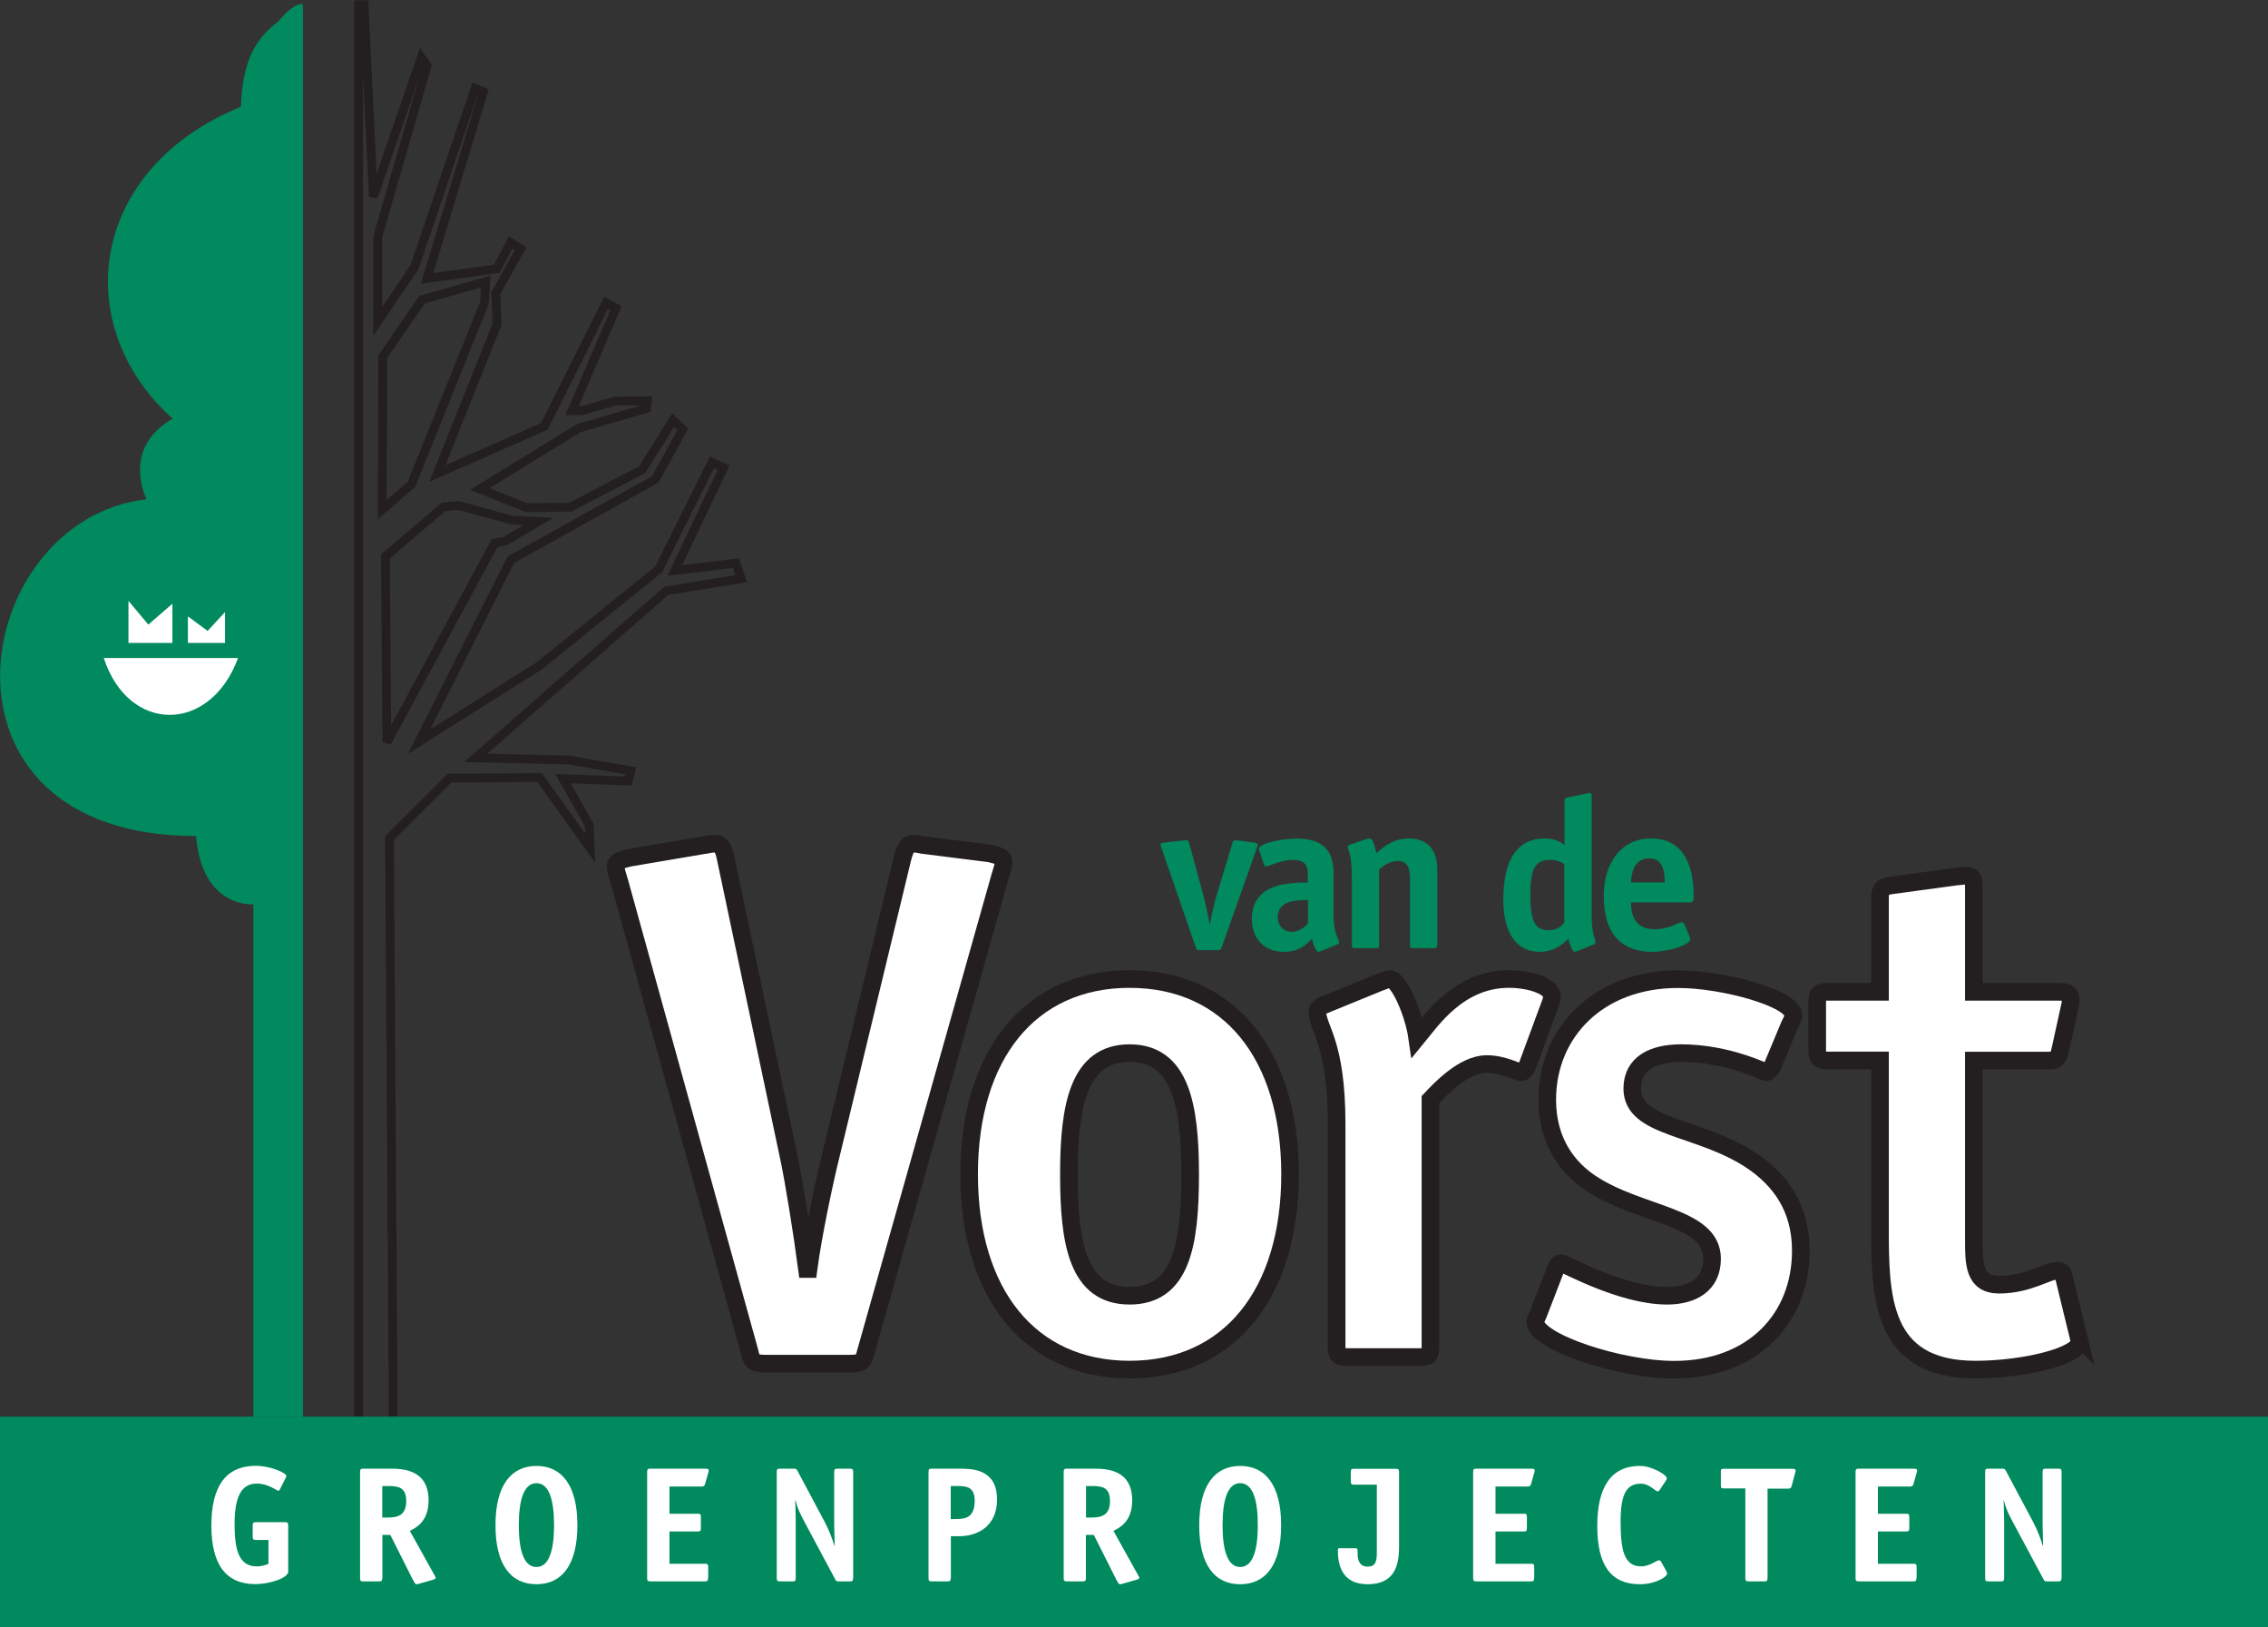
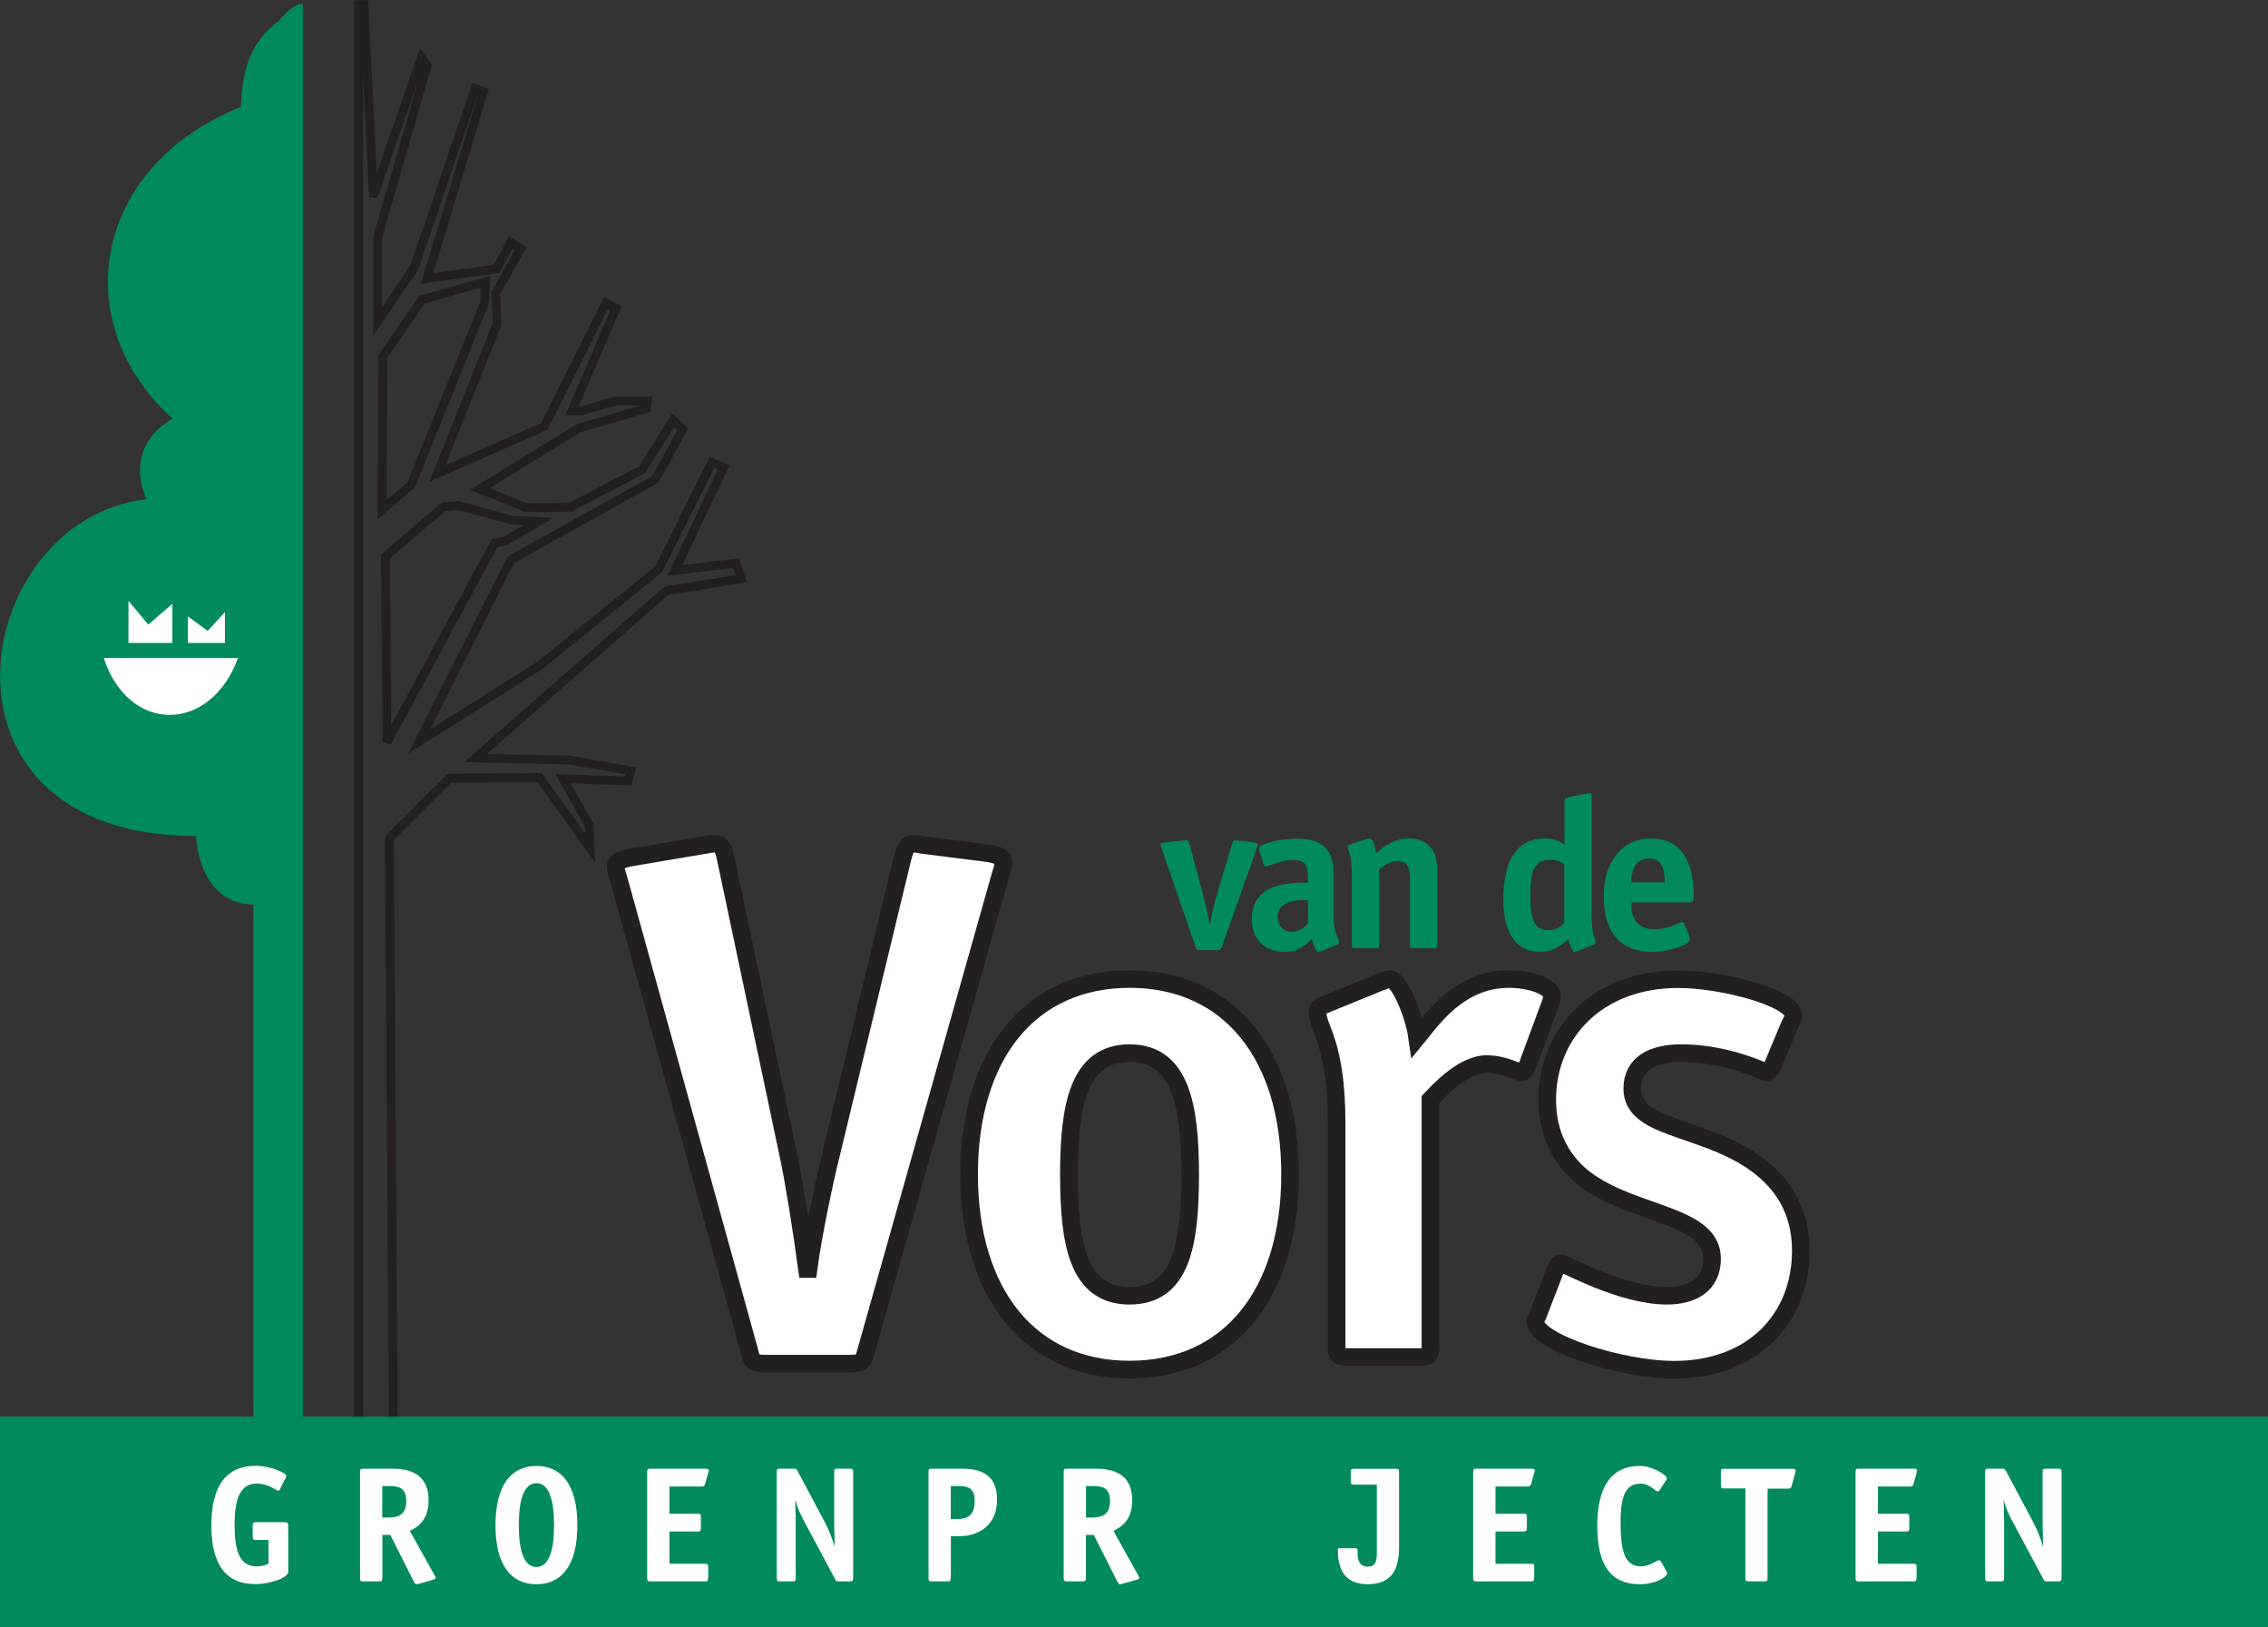
<svg xmlns="http://www.w3.org/2000/svg" id="Laag_2" data-name="Laag 2" viewBox="0 0 182.73 131.09">
  <rect x="0" y="0" width="182.73" height="131.09" fill="#333333" stroke="none" />
  <defs>
    <style>
      .cls-1 {
        fill: none;
        stroke-width: .71px;
      }

      .cls-1, .cls-2 {
        stroke: #231f20;
      }

      .cls-3 {
        fill: #008a5e;
      }

      .cls-3, .cls-4 {
        stroke-width: 0px;
      }

      .cls-2 {
        stroke-width: 1.42px;
      }

      .cls-2, .cls-4 {
        fill: #fff;
      }
    </style>
  </defs>
  <g id="Laag_1-2" data-name="Laag 1">
    <g>
      <polyline class="cls-1" points="28.89 114.11 28.89 .38 29.33 .37 30.08 15.85 33.95 4.63 34.41 5.29 30.43 19.1 30.43 25.89 33.39 21.53 38.28 7.13 38.95 7.4 34.41 22.42 40.02 21.65 41.14 19.53 41.95 20.04 39.94 23.62 40.05 26.11 35.24 38.14 43.86 34.34 48.83 24.4 49.63 24.82 46.09 33.08 46.88 33.08 49.56 32.31 52.17 32.28 52.09 32.9 46.62 34.49 38.66 39.39 42.4 40.89 45.93 40.86 51.73 37.84 54.23 33.85 55.01 34.58 52.79 38.62 41.16 45.08 33.77 59.73 43.45 53.63 53.07 45.86 57.36 37.24 58.3 37.68 54.36 45.95 59.3 45.36 59.72 46.61 53.68 47.59 38.32 61.05 45.84 61.22 50.82 62.09 50.61 62.91 45.36 62.72 47.47 66.45 47.55 68.32 43.47 62.63 36.22 62.68 31.38 67.51 31.68 114.11" />
      <polygon class="cls-1" points="30.84 28.72 34 24.14 39.13 22.68 39.03 24.4 33.14 39.03 30.79 41.05 30.84 28.72" />
      <polygon class="cls-1" points="31.05 44.82 35.75 40.82 36.94 40.72 41.23 41.89 43.38 42.01 40.7 43.58 39.84 43.76 31.17 59.8 31.05 44.82" />
      <rect class="cls-3" y="114.11" width="182.73" height="16.97" />
      <g>
        <path class="cls-4" d="M23.23,126.57c0,.56-1.56,1.03-2.65,1.03-2.33,0-3.55-1.51-3.55-4.72s1.2-4.81,3.58-4.81c1.19,0,2.46.58,2.46.81,0,.04-.01.09-.07.2l-.44.87c-.04.08-.09.13-.15.13-.08,0-.82-.58-1.72-.58-1.35,0-1.79,1.26-1.79,3.29s.34,3.38,1.78,3.38c.49,0,.84-.16.95-.21v-1.92h-.99c-.23,0-.28-.04-.28-.28v-.87c0-.24.05-.28.28-.28h2.3c.23,0,.28.04.28.28v3.68Z" />
        <path class="cls-4" d="M30.8,127.1c0,.24-.05.28-.28.28h-1.23c-.23,0-.28-.04-.28-.28v-8.52c0-.24.05-.28.28-.28h2.15c1.02,0,3.09.07,3.09,2.56,0,1.71-1.02,2.2-1.51,2.45l1.97,3.54c.04.07.11.17.11.25s-.13.12-.26.16l-1.11.32c-.05.01-.13.03-.19.03-.07,0-.17-.16-.3-.41l-1.79-3.56h-.64v3.47ZM31.14,122.24c.86,0,1.59-.13,1.59-1.35,0-1.15-.75-1.19-1.44-1.19h-.49v2.54h.34Z" />
        <path class="cls-4" d="M43.22,127.61c-2.05,0-3.3-1.55-3.3-4.76s1.26-4.77,3.3-4.77,3.3,1.56,3.3,4.77-1.25,4.76-3.3,4.76ZM44.64,122.85c0-2.08-.42-3.38-1.42-3.38s-1.42,1.31-1.42,3.38.42,3.37,1.42,3.37,1.42-1.3,1.42-3.37Z" />
        <path class="cls-4" d="M57.04,127.1c0,.24-.04.28-.26.28h-4.36c-.23,0-.28-.04-.28-.28v-8.52c0-.24.05-.28.28-.28h4.35c.26,0,.33.03.33.15,0,.07-.01.09-.04.19l-.25.89c-.05.2-.2.21-.3.21h-2.57v2.19h2.25c.24,0,.28.04.28.28v.87c0,.24-.05.28-.28.28h-2.25v2.6h2.84c.24,0,.28.04.28.28v.87Z" />
        <path class="cls-4" d="M68.73,127.1c0,.24-.04.28-.28.28h-.87c-.19,0-.23-.03-.3-.19l-2.42-4.52c-.4-.74-.62-1.21-.76-1.8h-.03c0,.17.04.85.04,1.46v4.77c0,.24-.05.28-.28.28h-.97c-.22,0-.28-.04-.28-.28v-8.52c0-.24.05-.28.28-.28h1.09c.2,0,.23.03.3.17l2.19,4.11c.37.7.62,1.38.78,1.92h.03c0-.42-.04-1.35-.04-1.72v-4.2c0-.24.05-.28.28-.28h.97c.23,0,.28.04.28.28v8.52Z" />
        <path class="cls-4" d="M76.6,127.1c0,.24-.05.28-.28.28h-1.23c-.23,0-.28-.04-.28-.28v-8.52c0-.24.05-.28.28-.28h2.15c1.07,0,3.09,0,3.09,2.49,0,2.19-1.63,2.95-3.02,2.95h-.7v3.35ZM77.01,122.36c.78,0,1.52-.13,1.52-1.47,0-1.15-.7-1.19-1.39-1.19h-.54v2.66h.41Z" />
        <path class="cls-4" d="M87.49,127.1c0,.24-.05.28-.28.28h-1.23c-.22,0-.28-.04-.28-.28v-8.52c0-.24.05-.28.28-.28h2.15c1.02,0,3.09.07,3.09,2.56,0,1.71-1.02,2.2-1.51,2.45l1.97,3.54c.04.07.11.17.11.25s-.13.12-.27.16l-1.11.32c-.05.01-.13.03-.19.03-.07,0-.17-.16-.3-.41l-1.79-3.56h-.64v3.47ZM87.84,122.24c.86,0,1.59-.13,1.59-1.35,0-1.15-.75-1.19-1.44-1.19h-.49v2.54h.34Z" />
-         <path class="cls-4" d="M99.92,127.61c-2.05,0-3.3-1.55-3.3-4.76s1.26-4.77,3.3-4.77,3.3,1.56,3.3,4.77-1.25,4.76-3.3,4.76ZM101.34,122.85c0-2.08-.42-3.38-1.42-3.38s-1.42,1.31-1.42,3.38.42,3.37,1.42,3.37,1.42-1.3,1.42-3.37Z" />
        <path class="cls-4" d="M112.72,124.59c0,1.63-.44,3.02-2.54,3.02s-2.39-1.62-2.39-2.73c0-.16.04-.17.12-.17h1.31c.11,0,.16.04.16.19,0,.32-.08,1.29.81,1.29.74,0,.74-.58.74-1.34v-5.26h-1.82c-.22,0-.28-.04-.28-.28v-.72c0-.24.05-.28.28-.28h3.33c.22,0,.28.04.28.28v6Z" />
        <path class="cls-4" d="M123.6,127.1c0,.24-.04.28-.27.28h-4.36c-.22,0-.28-.04-.28-.28v-8.52c0-.24.05-.28.28-.28h4.35c.26,0,.33.03.33.15,0,.07-.01.09-.04.19l-.25.89c-.05.2-.2.21-.3.21h-2.57v2.19h2.25c.24,0,.28.04.28.28v.87c0,.24-.05.28-.28.28h-2.25v2.6h2.84c.24,0,.28.04.28.28v.87Z" />
        <path class="cls-4" d="M134.25,126.56c.04.08.07.13.07.2,0,.23-.9.85-2.2.85-2.32,0-3.43-1.51-3.43-4.69s1.14-4.84,3.43-4.84c.99,0,2.17.73,2.17.98,0,.05,0,.11-.07.2l-.49.74c-.05.08-.11.13-.16.13-.22,0-.66-.62-1.36-.62-1.14,0-1.64.78-1.64,3.06s.28,3.6,1.64,3.6c.74,0,1.22-.49,1.48-.49.05,0,.09.04.15.13l.41.74Z" />
        <path class="cls-4" d="M142.41,127.1c0,.24-.05.28-.28.28h-1.23c-.22,0-.28-.04-.28-.28v-7.21h-1.74c-.19,0-.23-.04-.23-.22v-1.14c0-.19.04-.22.23-.22h5.46c.26,0,.33.03.33.15,0,.07-.01.09-.04.19l-.28,1.05c-.05.21-.2.21-.3.21h-1.64v7.21Z" />
        <path class="cls-4" d="M154.4,127.1c0,.24-.04.28-.26.28h-4.36c-.23,0-.28-.04-.28-.28v-8.52c0-.24.05-.28.28-.28h4.35c.27,0,.33.03.33.15,0,.07-.01.09-.04.19l-.25.89c-.05.2-.2.21-.3.21h-2.57v2.19h2.25c.24,0,.28.04.28.28v.87c0,.24-.05.28-.28.28h-2.25v2.6h2.84c.24,0,.28.04.28.28v.87Z" />
        <path class="cls-4" d="M166.09,127.1c0,.24-.04.28-.28.28h-.88c-.18,0-.22-.03-.3-.19l-2.42-4.52c-.4-.74-.62-1.21-.75-1.8h-.03c0,.17.04.85.04,1.46v4.77c0,.24-.05.28-.28.28h-.97c-.23,0-.28-.04-.28-.28v-8.52c0-.24.05-.28.28-.28h1.09c.2,0,.22.03.3.17l2.19,4.11c.37.7.62,1.38.78,1.92h.03c0-.42-.04-1.35-.04-1.72v-4.2c0-.24.05-.28.28-.28h.97c.23,0,.28.04.28.28v8.52Z" />
      </g>
      <g>
        <path class="cls-2" d="M69.79,108.83c-.24.83-.3,1.01-1.31,1.01h-6.79c-1.01,0-1.13-.18-1.31-1.01l-10.48-37.83c-.12-.42-.3-.89-.3-1.25,0-.42.66-.54,1.13-.66l5.96-1.01c.24,0,.42-.12.89-.12.3,0,.66,0,.89,1.19l5.06,23.95c.42,1.91,1.13,6.37,1.49,9.12h.12c.36-2.74,1.31-7.21,1.79-9.12l5.78-23.95c.3-1.19.6-1.19.89-1.19.48,0,.66.12.89.12l5.24.66c.48.12,1.13.24,1.13.66,0,.36-.18.83-.3,1.25l-10.78,38.18Z" />
        <path class="cls-2" d="M91.01,110.32c-8.04,0-12.93-6.14-12.93-15.73s4.88-15.73,12.93-15.73,12.93,6.14,12.93,15.73-4.88,15.73-12.93,15.73ZM95.89,94.6c0-5.54-.77-9.77-4.88-9.77s-4.89,4.23-4.89,9.77.71,9.77,4.89,9.77,4.88-4.17,4.88-9.77Z" />
        <path class="cls-2" d="M115.25,108.48c0,.66-.12.83-.83.83h-5.9c-.71,0-.83-.18-.83-.83v-17.99c0-6.55-1.55-7.62-1.55-9,0-.24.24-.42.54-.54l4.53-1.85c.24-.06.54-.24.77-.24.71,0,1.91,2.68,2.2,4.71,1.13-1.37,3.34-4.71,7.39-4.71,1.73,0,3.46.6,3.46,1.37,0,.24-.06.48-.12.6l-1.85,5c-.06.18-.24.54-.48.54-.36,0-1.43-.66-2.8-.66-1.85,0-3.75,2.03-4.53,2.86v19.9Z" />
        <path class="cls-2" d="M142.83,85.84c-.12.3-.42.54-.48.54-.18,0-3.1-1.55-6.91-1.55-2.26,0-3.93.83-3.93,2.86,0,3.22,5.36,2.98,9.59,5.78,2.32,1.55,3.99,3.81,3.99,7.27,0,5.48-3.87,9.59-10.19,9.59-4.41,0-11.2-2.26-11.2-3.87,0-.18.24-.54.3-.77l1.31-3.4c.12-.3.24-.54.48-.54s4.83,2.62,8.52,2.62c1.97,0,3.63-.83,3.63-2.98,0-3.46-5.84-3.46-9.77-6.08-1.79-1.19-3.51-3.28-3.51-6.73,0-5.42,4.11-9.71,10.54-9.71,3.63,0,9.29,1.55,9.29,2.92,0,.18-.18.54-.3.77l-1.37,3.28Z" />
-         <path class="cls-2" d="M167.43,107.58c.06.3.12.3.12.48,0,1.13-4.35,2.26-8.4,2.26-7.68,0-7.68-6.02-7.68-11.5v-13.4h-4.23c-.71,0-.83-.18-.83-.83v-3.87c0-.66.12-.83.83-.83h4.23v-7.51c0-.77.12-.95.95-1.07l5.24-.71c.18,0,.42-.06.77-.06.54,0,.6.3.6,1.01v8.34h6.79c.54,0,1.01,0,1.01.66,0,.12,0,.24-.06.48l-.77,3.51c-.18.83-.36.89-1.07.89h-5.9v14.42c0,1.91,0,3.63,2.03,3.63,2.38,0,3.87-1.13,4.71-1.13.24,0,.42.12.48.36l1.19,4.88Z" />
      </g>
      <g>
        <path class="cls-3" d="M98.42,76.31c-.07.19-.09.22-.33.22h-1.42c-.24,0-.26-.03-.33-.22l-2.75-7.97s-.07-.17-.09-.29c0-.14.12-.16.38-.19l1.44-.16c.05,0,.24-.02.28-.02.14,0,.19.17.24.35l1.06,3.89c.19.69.45,1.87.55,2.51h.04c.1-.62.38-1.83.59-2.51l1.18-3.89c.05-.19.1-.35.24-.35.04,0,.22.02.28.02l1.18.16c.26.04.38.05.38.19-.02.12-.07.26-.09.29l-2.82,7.97Z" />
        <path class="cls-3" d="M106.43,76.6c-.07.02-.16.07-.23.07-.16,0-.41-.61-.5-1.04-.35.35-.95,1.04-2.25,1.04-1.59,0-2.59-1.04-2.59-2.66,0-2.92,3.15-2.92,4.51-2.92v-.54c0-.78-.14-1.28-1.23-1.28-.97,0-1.92.52-2.14.52-.09,0-.16-.1-.17-.17l-.35-1.05c-.04-.07-.05-.14-.05-.21,0-.4,1.71-.81,3.04-.81,2.16,0,2.97.99,2.97,2.78v3.34c0,1.68.45,1.9.45,2.25,0,.07-.07.12-.16.16l-1.31.54ZM105.38,72.5c-.43,0-2.44-.14-2.44,1.38,0,.67.48,1.18,1.14,1.18s1.09-.45,1.3-.66v-1.9Z" />
        <path class="cls-3" d="M115.79,76.13c0,.19-.04.24-.24.24h-1.71c-.21,0-.24-.05-.24-.24v-5.33c0-.66-.09-1.45-.97-1.45-.73,0-1.3.5-1.52.71v6.07c0,.19-.03.24-.24.24h-1.71c-.21,0-.24-.05-.24-.24v-5.22c0-2.44-.33-2.3-.33-2.7,0-.09.07-.16.19-.19l1.31-.43c.1-.03.19-.05.26-.05.23,0,.36.38.55,1.19.5-.45,1.28-1.19,2.65-1.19.95,0,2.25.43,2.25,2.52v6.07Z" />
        <path class="cls-3" d="M127.08,76.6c-.07.02-.16.07-.22.07-.16,0-.41-.61-.5-1.04-.28.26-1.04,1.04-2.28,1.04-1.97,0-2.96-1.59-2.96-4.22,0-3.27,1.18-4.91,3.32-4.91.93,0,1.33.33,1.61.52v-3.54c0-.26.12-.26.33-.31l1.45-.29c.05,0,.21-.05.24-.05.14,0,.17.07.17.36v9.44c0,1.68.31,1.9.31,2.25,0,.07-.07.12-.16.16l-1.31.54ZM126.04,69.61c-.16-.09-.45-.35-1.18-.35-1.3,0-1.56.97-1.56,2.89s.33,2.78,1.45,2.78c.78,0,1.07-.38,1.28-.6v-4.72Z" />
        <path class="cls-3" d="M136.13,75.46c.04.05.05.12.05.19,0,.45-1.73,1.02-3.1,1.02-2.28,0-3.87-1.3-3.87-4.48,0-2.75,1.47-4.65,3.79-4.65,2.94,0,3.46,2.63,3.46,4.72,0,.33-.07.43-.4.43h-4.65c0,.97.28,2.16,1.9,2.16,1.24,0,1.95-.57,2.2-.57.09,0,.16.07.19.14l.43,1.04ZM134.12,71.08c0-.71-.05-1.94-1.25-1.94-1.35,0-1.42,1.45-1.47,1.94h2.72Z" />
      </g>
      <path class="cls-3" d="M20.41,114.11h4V.36s-.5-.38-2,1.37c-1.62,1.25-2.87,2.87-3,6.87-12.25,5-13.87,17.62-5.5,25.12-3,1.75-3,4.37-2.12,6.5-14.25,1.62-18.5,27.12,4,27.12.5,5.87,4.62,5.5,4.62,5.5v41.25Z" />
      <polygon class="cls-4" points="10.35 51.79 10.35 48.4 11.95 50.31 13.89 48.63 13.89 51.79 10.35 51.79" />
      <polygon class="cls-4" points="15.14 51.79 15.14 49.65 16.73 50.82 18.13 49.3 18.13 51.79 15.14 51.79" />
      <path class="cls-4" d="M8.36,53h10.82c-2.25,6.11-8.83,6.11-10.82,0Z" />
    </g>
  </g>
</svg>